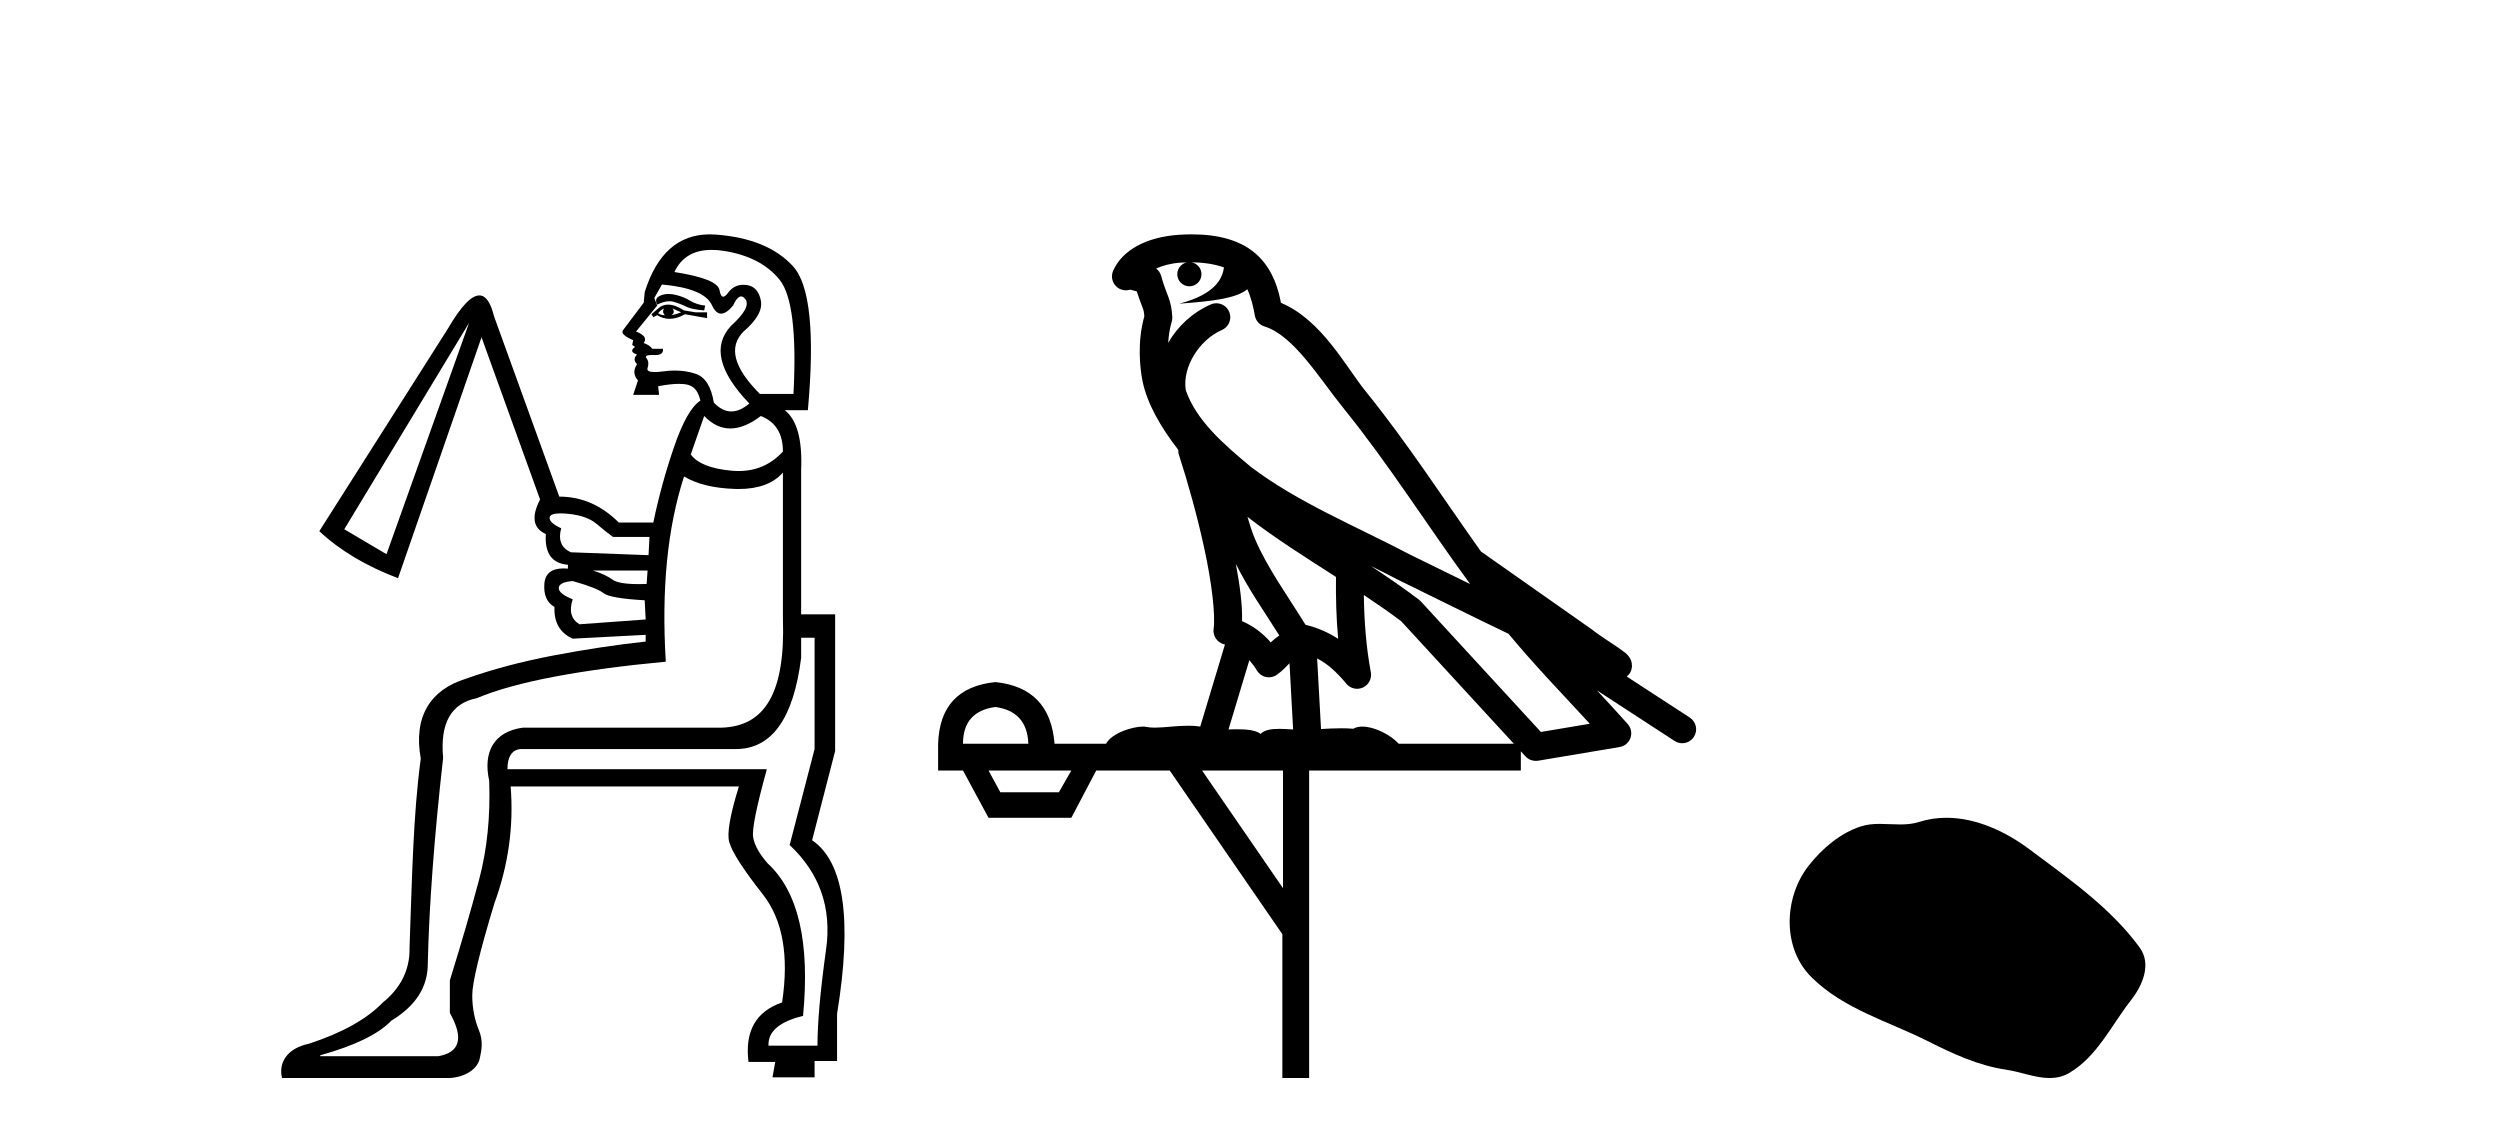
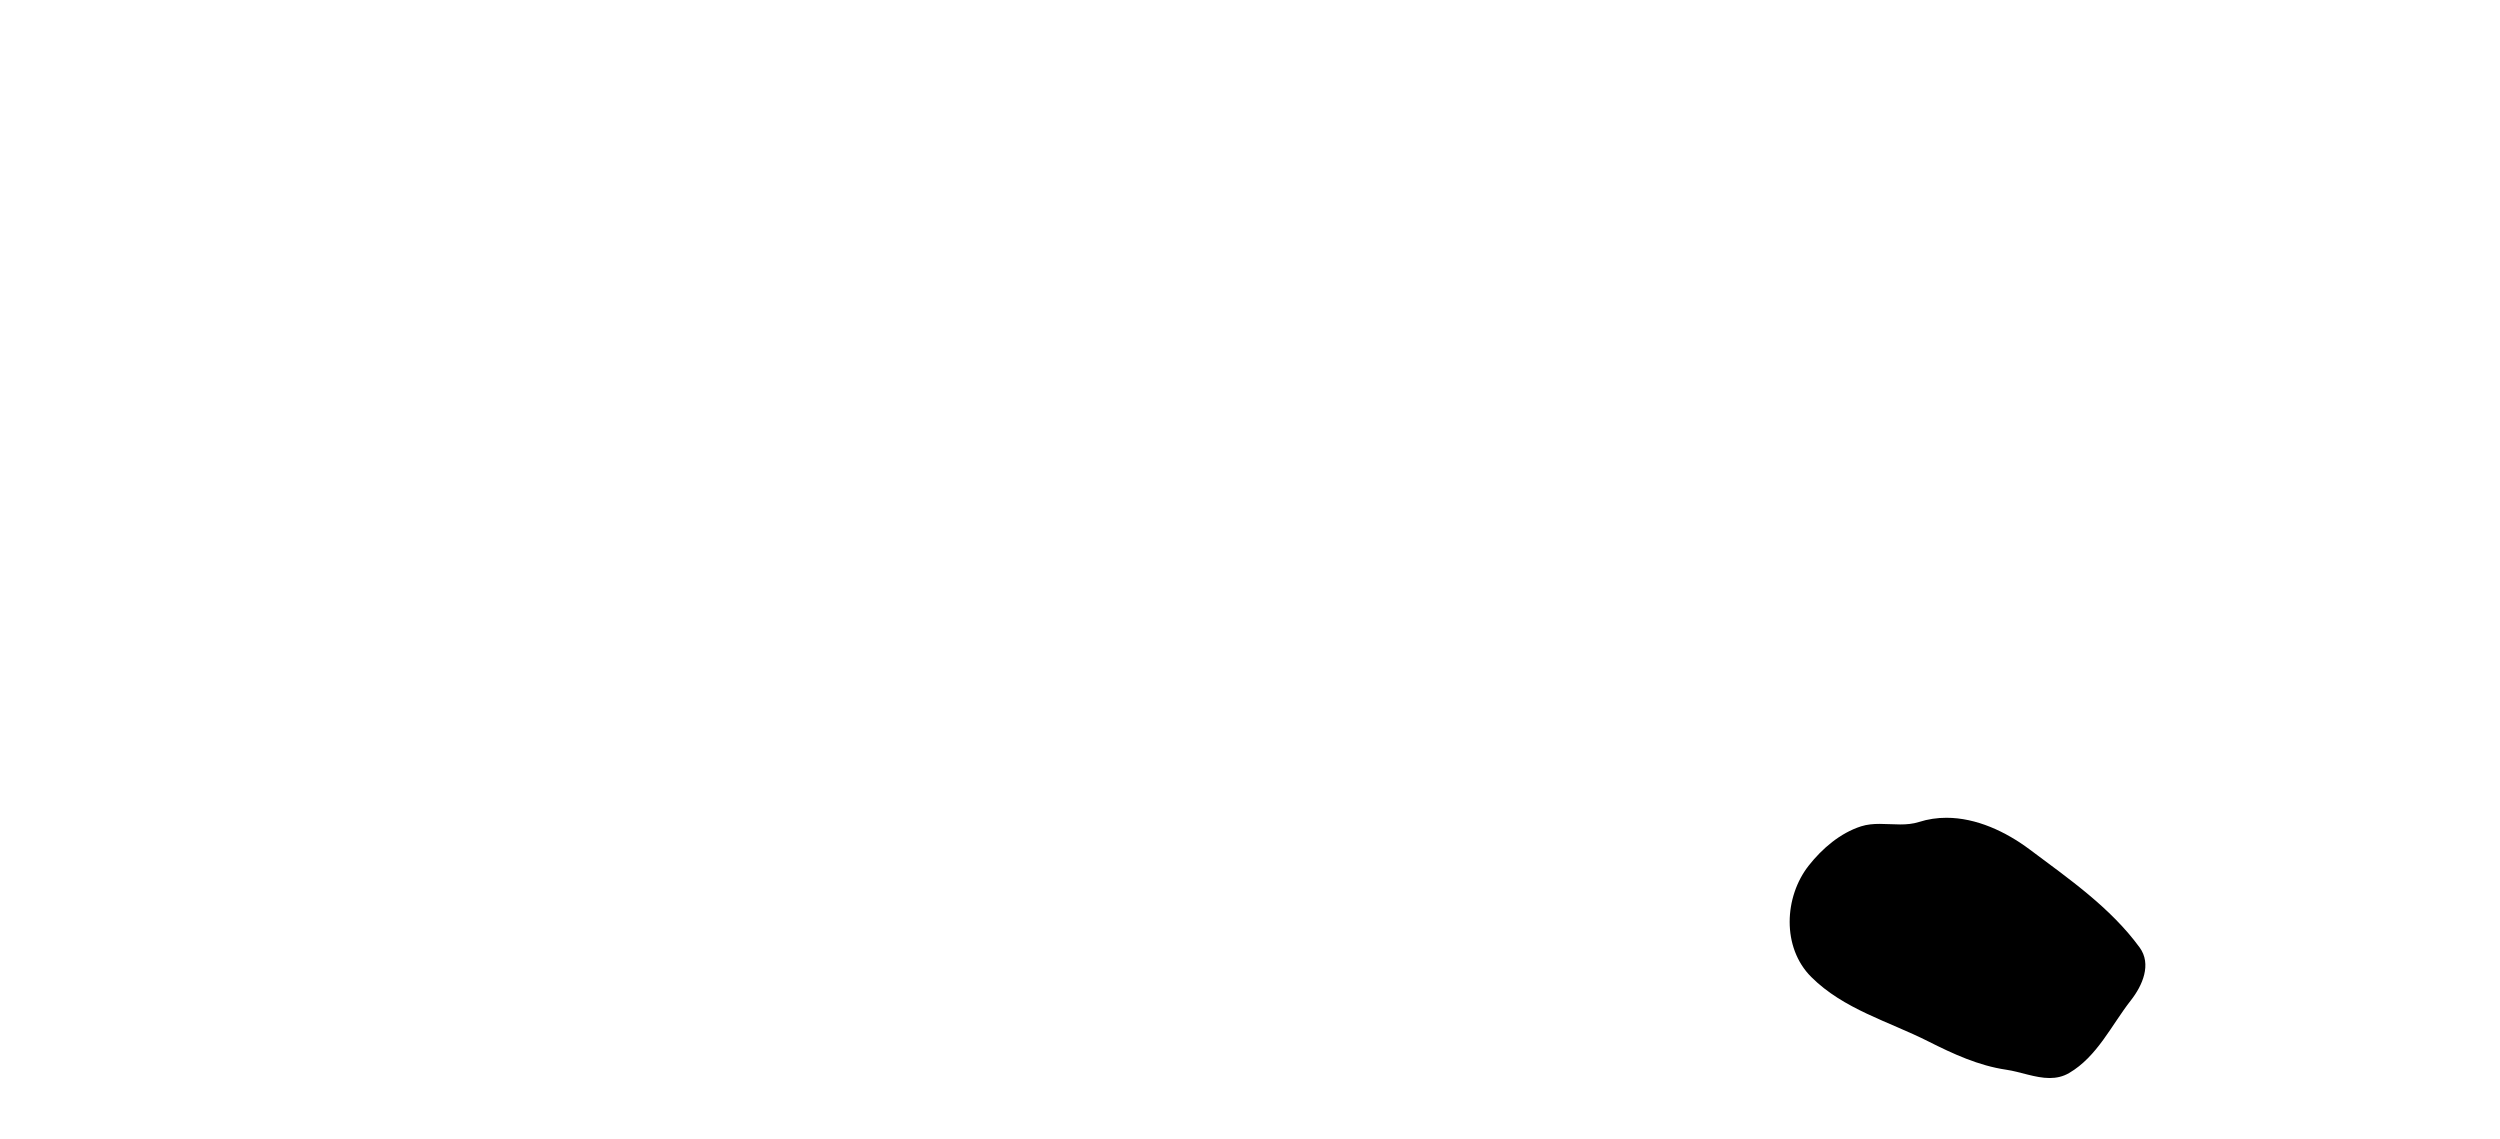
<svg xmlns="http://www.w3.org/2000/svg" width="90.0" height="41.0">
-   <path d="M 24.062 10.582 C 23.997 10.582 23.937 10.59 23.883 10.605 C 23.756 10.639 23.675 10.685 23.641 10.743 C 23.606 10.8 23.612 10.875 23.658 10.967 C 23.823 10.885 23.97 10.844 24.099 10.844 C 24.151 10.844 24.2 10.851 24.246 10.864 C 24.407 10.91 24.557 10.967 24.695 11.036 C 24.833 11.106 25.052 11.152 25.351 11.175 L 25.386 11.002 C 25.179 10.979 25 10.921 24.85 10.829 C 24.701 10.737 24.534 10.668 24.349 10.622 C 24.244 10.596 24.148 10.582 24.062 10.582 ZM 23.9 11.106 C 23.854 11.198 23.865 11.278 23.935 11.347 C 23.842 11.347 23.762 11.324 23.693 11.278 C 23.739 11.209 23.808 11.152 23.9 11.106 ZM 24.211 11.106 L 24.522 11.244 C 24.407 11.29 24.292 11.324 24.176 11.347 C 24.269 11.278 24.28 11.198 24.211 11.106 ZM 24.053 10.966 C 23.916 10.966 23.796 11.012 23.693 11.106 L 23.451 11.313 L 23.52 11.417 L 23.658 11.347 C 23.799 11.434 23.948 11.478 24.104 11.478 C 24.28 11.478 24.465 11.423 24.66 11.313 L 25.248 11.417 L 25.455 11.451 L 25.455 11.244 L 25.04 11.244 L 24.626 11.175 C 24.41 11.035 24.219 10.966 24.053 10.966 ZM 25.618 8.996 C 25.756 8.996 25.903 9.008 26.06 9.032 C 26.947 9.171 27.615 9.516 28.064 10.069 C 28.513 10.622 28.68 11.992 28.565 14.181 L 27.355 14.181 C 26.411 13.236 26.215 12.488 26.768 11.935 C 27.252 11.52 27.459 11.146 27.39 10.812 C 27.321 10.478 27.148 10.294 26.872 10.259 C 26.834 10.254 26.797 10.252 26.762 10.252 C 26.537 10.252 26.354 10.346 26.215 10.535 C 26.144 10.632 26.084 10.681 26.035 10.681 C 25.974 10.681 25.93 10.603 25.904 10.449 C 25.858 10.173 25.317 9.954 24.28 9.793 C 24.527 9.261 24.973 8.996 25.618 8.996 ZM 23.831 10.242 C 24.845 10.334 25.443 10.582 25.628 10.985 C 25.721 11.189 25.832 11.291 25.962 11.291 C 26.087 11.291 26.229 11.195 26.388 11.002 C 26.491 10.781 26.589 10.671 26.683 10.671 C 26.736 10.671 26.787 10.707 26.837 10.777 C 26.975 10.973 26.803 11.29 26.319 11.728 C 25.651 12.442 25.87 13.375 26.975 14.526 C 26.752 14.717 26.536 14.812 26.328 14.812 C 26.109 14.812 25.898 14.705 25.697 14.492 C 25.605 13.916 25.386 13.57 25.04 13.455 C 24.81 13.378 24.562 13.34 24.295 13.34 C 24.162 13.34 24.025 13.35 23.883 13.369 C 23.757 13.386 23.653 13.394 23.568 13.394 C 23.365 13.394 23.28 13.346 23.313 13.248 C 23.359 13.11 23.347 12.995 23.278 12.902 C 23.217 12.82 23.278 12.78 23.462 12.78 C 23.485 12.78 23.51 12.78 23.537 12.781 C 23.553 12.782 23.569 12.783 23.584 12.783 C 23.793 12.783 23.887 12.707 23.865 12.557 L 23.485 12.557 C 23.416 12.465 23.313 12.396 23.174 12.35 C 23.29 12.188 23.197 12.05 22.898 11.935 L 23.658 11.002 L 23.555 10.726 L 23.831 10.242 ZM 27.39 14.976 C 27.92 15.183 28.185 15.609 28.185 16.254 C 27.757 16.723 27.225 16.957 26.59 16.957 C 26.507 16.957 26.422 16.953 26.336 16.945 C 25.587 16.876 25.098 16.68 24.868 16.358 L 25.351 14.976 C 25.639 15.275 25.953 15.425 26.293 15.425 C 26.633 15.425 26.998 15.275 27.39 14.976 ZM 16.886 11.624 L 13.914 19.951 L 12.394 19.053 L 16.886 11.624 ZM 20.173 18.482 C 20.261 18.482 20.362 18.488 20.479 18.5 C 20.917 18.546 21.251 18.667 21.481 18.863 C 21.712 19.059 21.907 19.214 22.069 19.329 L 23.382 19.329 L 23.347 19.986 L 20.548 19.882 C 20.203 19.721 20.088 19.433 20.203 19.018 C 19.903 18.88 19.765 18.748 19.788 18.621 C 19.805 18.528 19.933 18.482 20.173 18.482 ZM 23.313 20.539 L 23.278 21.023 C 23.179 21.026 23.085 21.028 22.997 21.028 C 22.513 21.028 22.198 20.974 22.051 20.867 C 21.879 20.74 21.643 20.631 21.343 20.539 ZM 20.617 20.919 C 21.193 21.08 21.562 21.224 21.723 21.351 C 21.884 21.478 22.38 21.564 23.209 21.61 L 23.244 22.301 L 20.859 22.474 C 20.56 22.29 20.479 21.99 20.617 21.575 C 20.272 21.437 20.105 21.299 20.116 21.161 C 20.128 21.023 20.295 20.942 20.617 20.919 ZM 29.325 22.958 L 29.325 26.966 L 28.427 30.421 C 29.509 31.435 29.947 32.685 29.74 34.17 C 29.532 35.656 29.429 36.814 29.429 37.643 L 27.666 37.643 C 27.643 37.136 28.058 36.779 28.91 36.572 C 29.164 33.923 28.738 32.091 27.632 31.078 C 27.332 30.732 27.16 30.421 27.114 30.145 C 27.067 29.868 27.229 29.062 27.597 27.726 L 27.597 27.692 L 18.268 27.692 C 18.268 27.254 18.417 27.012 18.717 26.966 L 26.492 26.966 C 27.782 26.966 28.565 25.872 28.841 23.683 L 28.841 22.958 ZM 28.185 17.014 L 28.185 22.267 C 28.277 24.939 27.54 26.15 25.973 26.196 L 18.821 26.196 C 17.784 26.334 17.381 27.07 17.611 28.106 C 17.657 29.396 17.536 30.583 17.248 31.665 C 16.96 32.748 16.609 33.957 16.195 35.293 L 16.195 36.468 C 16.701 37.367 16.563 37.885 15.78 38.023 L 11.53 38.023 L 11.53 37.989 C 12.774 37.643 13.626 37.228 14.087 36.745 C 14.962 36.215 15.4 35.535 15.4 34.706 C 15.446 32.633 15.63 30.156 15.953 27.277 C 15.837 26.033 16.241 25.319 17.162 25.135 C 17.876 24.835 18.815 24.576 19.978 24.357 C 21.141 24.138 22.472 23.96 23.969 23.821 C 23.808 21.218 24.027 18.995 24.626 17.153 C 25.086 17.429 25.703 17.579 26.474 17.602 C 26.515 17.603 26.555 17.604 26.594 17.604 C 27.305 17.604 27.836 17.407 28.185 17.014 ZM 25.551 8.437 C 24.423 8.437 23.643 9.131 23.209 10.518 L 23.174 10.898 C 22.76 11.451 22.512 11.779 22.431 11.883 C 22.351 11.987 22.472 12.108 22.794 12.246 L 22.76 12.419 L 22.863 12.488 C 22.702 12.603 22.725 12.695 22.933 12.764 C 22.817 12.879 22.817 12.995 22.933 13.11 C 22.794 13.317 22.806 13.513 22.967 13.697 L 22.794 14.215 L 23.727 14.215 L 23.693 13.904 C 23.99 13.848 24.24 13.819 24.442 13.819 C 24.568 13.819 24.675 13.83 24.764 13.853 C 24.994 13.91 25.144 14.1 25.213 14.423 C 24.891 14.63 24.574 15.189 24.263 16.099 C 23.952 17.009 23.704 17.913 23.52 18.811 L 22.276 18.811 C 21.654 18.189 20.94 17.878 20.134 17.878 L 17.784 11.382 C 17.662 10.884 17.486 10.635 17.256 10.635 C 16.966 10.635 16.589 11.033 16.125 11.831 L 11.495 19.122 C 12.232 19.813 13.177 20.378 14.329 20.815 L 17.335 12.142 L 19.443 17.982 C 19.12 18.604 19.189 19.018 19.65 19.226 C 19.604 19.917 19.869 20.285 20.445 20.332 L 20.445 20.47 C 20.39 20.465 20.339 20.463 20.289 20.463 C 19.86 20.463 19.629 20.644 19.598 21.005 C 19.564 21.408 19.684 21.691 19.961 21.852 C 19.938 22.405 20.157 22.785 20.617 22.992 L 23.244 22.854 L 23.244 23.096 C 22.184 23.211 21.078 23.378 19.926 23.597 C 18.775 23.816 17.715 24.098 16.747 24.443 C 15.503 24.835 14.872 25.791 15.148 27.311 C 14.872 29.339 14.835 31.608 14.743 34.119 C 14.766 34.971 14.358 35.627 13.783 36.088 C 13.207 36.687 12.32 37.182 11.122 37.574 C 10.339 37.735 10.016 38.256 10.154 38.809 L 16.195 38.809 C 16.84 38.763 17.197 38.426 17.266 38.127 C 17.335 37.827 17.404 37.482 17.242 37.09 C 17.081 36.699 17.001 36.278 17.001 35.829 C 17.001 35.38 17.265 34.28 17.795 32.529 C 18.302 31.147 18.498 29.742 18.383 28.313 L 26.6 28.313 C 26.278 29.35 26.163 30.018 26.255 30.318 C 26.347 30.663 26.75 31.291 27.464 32.201 C 28.178 33.111 28.409 34.406 28.155 36.088 C 27.211 36.411 26.808 37.125 26.946 38.23 L 27.908 38.23 L 27.81 38.783 L 29.325 38.783 L 29.325 38.196 L 30.134 38.196 L 30.134 36.503 C 30.687 33.116 30.388 31.032 29.236 30.248 L 30.065 27.035 L 30.065 22.117 L 28.841 22.117 L 28.841 16.911 C 28.887 15.828 28.692 15.114 28.254 14.768 L 29.083 14.768 C 29.337 11.981 29.158 10.253 28.548 9.585 C 27.937 8.917 27.01 8.537 25.766 8.445 C 25.693 8.44 25.621 8.437 25.551 8.437 Z" style="fill:#000000;stroke:none" />
-   <path d="M 42.895 9.444 C 43.349 9.448 43.747 9.513 44.063 9.628 C 44.01 10.005 43.778 10.588 42.455 10.932 C 43.686 10.843 44.49 10.742 44.906 10.414 C 45.056 10.752 45.137 11.134 45.173 11.353 C 45.204 11.541 45.339 11.696 45.521 11.752 C 46.575 12.075 47.501 13.629 48.391 14.728 C 49.992 16.707 51.378 18.912 52.925 21.026 C 52.211 20.676 51.499 20.326 50.781 19.976 C 48.788 18.928 46.742 18.102 45.034 16.81 C 44.04 15.983 43.056 15.129 42.687 14.04 C 42.559 13.201 43.187 12.229 43.982 11.883 C 44.199 11.792 44.324 11.563 44.283 11.332 C 44.241 11.1 44.045 10.928 43.81 10.918 C 43.803 10.918 43.795 10.918 43.788 10.918 C 43.717 10.918 43.646 10.933 43.581 10.963 C 42.945 11.24 42.401 11.735 42.055 12.342 C 42.072 12.085 42.109 11.822 42.181 11.585 C 42.199 11.529 42.206 11.47 42.203 11.411 C 42.186 11.099 42.133 10.882 42.064 10.698 C 41.996 10.514 41.921 10.35 41.798 9.924 C 41.769 9.821 41.707 9.73 41.622 9.665 C 41.858 9.561 42.155 9.477 42.512 9.454 C 42.584 9.449 42.653 9.449 42.722 9.447 L 42.722 9.447 C 42.528 9.49 42.382 9.664 42.382 9.872 C 42.382 10.112 42.577 10.307 42.818 10.307 C 43.058 10.307 43.253 10.112 43.253 9.872 C 43.253 9.658 43.099 9.481 42.895 9.444 ZM 44.909 18.609 C 45.931 19.396 47.024 20.083 48.095 20.769 C 48.087 21.509 48.105 22.253 48.174 22.999 C 47.825 22.771 47.442 22.6 46.998 22.492 C 46.338 21.42 45.614 20.432 45.172 19.384 C 45.08 19.167 44.994 18.896 44.909 18.609 ZM 44.49 20.299 C 44.95 21.223 45.538 22.054 46.056 22.877 C 45.957 22.944 45.867 23.014 45.795 23.082 C 45.777 23.099 45.766 23.111 45.749 23.128 C 45.465 22.8 45.117 22.534 44.714 22.361 C 44.73 21.773 44.635 21.065 44.49 20.299 ZM 49.35 20.376 L 49.35 20.376 C 49.68 20.539 50.007 20.703 50.328 20.872 C 50.333 20.874 50.337 20.876 50.342 20.878 C 51.658 21.52 52.974 22.18 54.306 22.816 C 55.244 23.947 56.257 24.996 57.233 26.055 C 56.646 26.154 56.059 26.252 55.472 26.351 C 54.031 24.783 52.589 23.216 51.148 21.648 C 51.128 21.626 51.105 21.606 51.082 21.588 C 50.519 21.162 49.937 20.763 49.35 20.376 ZM 44.977 23.766 C 45.075 23.877 45.166 24.001 45.25 24.141 C 45.322 24.261 45.442 24.345 45.58 24.373 C 45.613 24.38 45.646 24.383 45.68 24.383 C 45.784 24.383 45.887 24.35 45.974 24.288 C 46.184 24.135 46.313 23.989 46.422 23.876 L 46.552 26.261 C 46.384 26.25 46.213 26.239 46.053 26.239 C 45.771 26.239 45.524 26.275 45.381 26.42 C 45.212 26.29 44.908 26.253 44.531 26.253 C 44.433 26.253 44.331 26.256 44.226 26.26 L 44.977 23.766 ZM 35.834 25.452 C 36.596 25.556 36.991 25.997 37.021 26.774 L 34.668 26.774 C 34.668 25.997 35.057 25.556 35.834 25.452 ZM 49.098 21.42 L 49.098 21.42 C 49.559 21.727 50.011 22.039 50.444 22.365 C 51.795 23.835 53.146 25.304 54.498 26.774 L 50.353 26.774 C 50.065 26.454 49.479 26.157 49.044 26.157 C 48.92 26.157 48.809 26.181 48.72 26.235 C 48.583 26.223 48.438 26.218 48.288 26.218 C 48.053 26.218 47.806 26.23 47.557 26.245 L 47.417 23.705 L 47.417 23.705 C 47.796 23.898 48.104 24.18 48.473 24.618 C 48.57 24.734 48.712 24.796 48.856 24.796 C 48.929 24.796 49.002 24.78 49.071 24.748 C 49.276 24.651 49.391 24.427 49.35 24.203 C 49.18 23.286 49.111 22.359 49.098 21.42 ZM 38.568 27.738 L 38.119 28.522 L 36.013 28.522 L 35.587 27.738 ZM 46.188 27.738 L 46.188 31.974 L 43.274 27.738 ZM 42.908 8.437 C 42.892 8.437 42.875 8.437 42.859 8.437 C 42.723 8.438 42.586 8.443 42.448 8.452 L 42.447 8.452 C 41.277 8.528 40.398 9.003 40.073 9.749 C 39.997 9.923 40.026 10.125 40.148 10.271 C 40.244 10.387 40.386 10.451 40.533 10.451 C 40.571 10.451 40.61 10.447 40.648 10.438 C 40.678 10.431 40.683 10.427 40.689 10.427 C 40.695 10.427 40.701 10.432 40.739 10.441 C 40.776 10.449 40.838 10.467 40.922 10.489 C 41.014 10.772 41.084 10.942 41.124 11.049 C 41.169 11.17 41.184 11.213 41.196 11.386 C 40.935 12.318 41.036 13.254 41.133 13.729 C 41.294 14.516 41.781 15.378 42.418 16.194 C 42.416 16.255 42.421 16.316 42.442 16.375 C 42.75 17.319 43.11 18.6 43.366 19.795 C 43.623 20.99 43.76 22.136 43.69 22.638 C 43.655 22.892 43.818 23.132 44.067 23.194 C 44.078 23.197 44.088 23.201 44.098 23.203 L 43.209 26.155 C 43.065 26.133 42.918 26.126 42.772 26.126 C 42.339 26.126 41.912 26.195 41.57 26.195 C 41.456 26.195 41.352 26.187 41.26 26.167 C 41.23 26.16 41.191 26.157 41.145 26.157 C 40.788 26.157 40.038 26.375 39.818 26.774 L 37.963 26.774 C 37.858 25.429 37.149 24.69 35.834 24.555 C 34.504 24.69 33.816 25.429 33.772 26.774 L 33.772 27.738 L 34.668 27.738 L 35.587 29.441 L 38.568 29.441 L 39.464 27.738 L 42.109 27.738 L 46.165 33.632 L 46.165 38.809 L 47.129 38.809 L 47.129 27.738 L 54.75 27.738 L 54.75 27.048 C 54.806 27.109 54.862 27.17 54.918 27.23 C 55.013 27.335 55.148 27.392 55.287 27.392 C 55.314 27.392 55.342 27.39 55.37 27.386 C 56.348 27.221 57.327 27.057 58.306 26.893 C 58.486 26.863 58.636 26.737 58.697 26.564 C 58.757 26.392 58.719 26.2 58.597 26.064 C 58.232 25.655 57.861 25.253 57.49 24.854 L 57.49 24.854 L 60.285 26.674 C 60.37 26.729 60.465 26.756 60.559 26.756 C 60.723 26.756 60.884 26.675 60.98 26.527 C 61.131 26.295 61.065 25.984 60.833 25.833 L 58.564 24.356 C 58.612 24.317 58.658 24.268 58.693 24.202 C 58.774 24.047 58.753 23.886 58.726 23.803 C 58.698 23.72 58.669 23.679 58.646 23.647 C 58.552 23.519 58.504 23.498 58.437 23.446 C 58.37 23.395 58.296 23.343 58.216 23.288 C 58.055 23.178 57.869 23.056 57.708 22.949 C 57.548 22.842 57.398 22.73 57.393 22.726 C 57.377 22.711 57.361 22.698 57.344 22.686 C 56.006 21.745 54.667 20.805 53.33 19.865 C 53.326 19.862 53.321 19.86 53.317 19.857 C 51.958 17.95 50.671 15.95 49.171 14.096 C 48.44 13.194 47.589 11.524 46.113 10.901 C 46.032 10.459 45.849 9.754 45.297 9.217 C 44.702 8.638 43.84 8.437 42.908 8.437 Z" style="fill:#000000;stroke:none" />
  <path d="M 70.072 29.44 C 69.741 29.44 69.409 29.487 69.081 29.592 C 68.861 29.662 68.634 29.68 68.405 29.68 C 68.161 29.68 67.915 29.66 67.671 29.66 C 67.443 29.66 67.217 29.678 66.998 29.748 C 66.248 29.99 65.602 30.542 65.115 31.16 C 64.229 32.284 64.139 34.108 65.205 35.171 C 66.37 36.334 67.993 36.77 69.419 37.49 C 70.311 37.94 71.228 38.364 72.225 38.51 C 72.733 38.584 73.27 38.809 73.788 38.809 C 74.027 38.809 74.262 38.761 74.488 38.629 C 75.501 38.036 76.009 36.909 76.71 36.014 C 77.133 35.475 77.466 34.71 77.026 34.108 C 75.977 32.673 74.483 31.641 73.07 30.582 C 72.211 29.939 71.148 29.44 70.072 29.44 Z" style="fill:#000000;stroke:none" />
</svg>